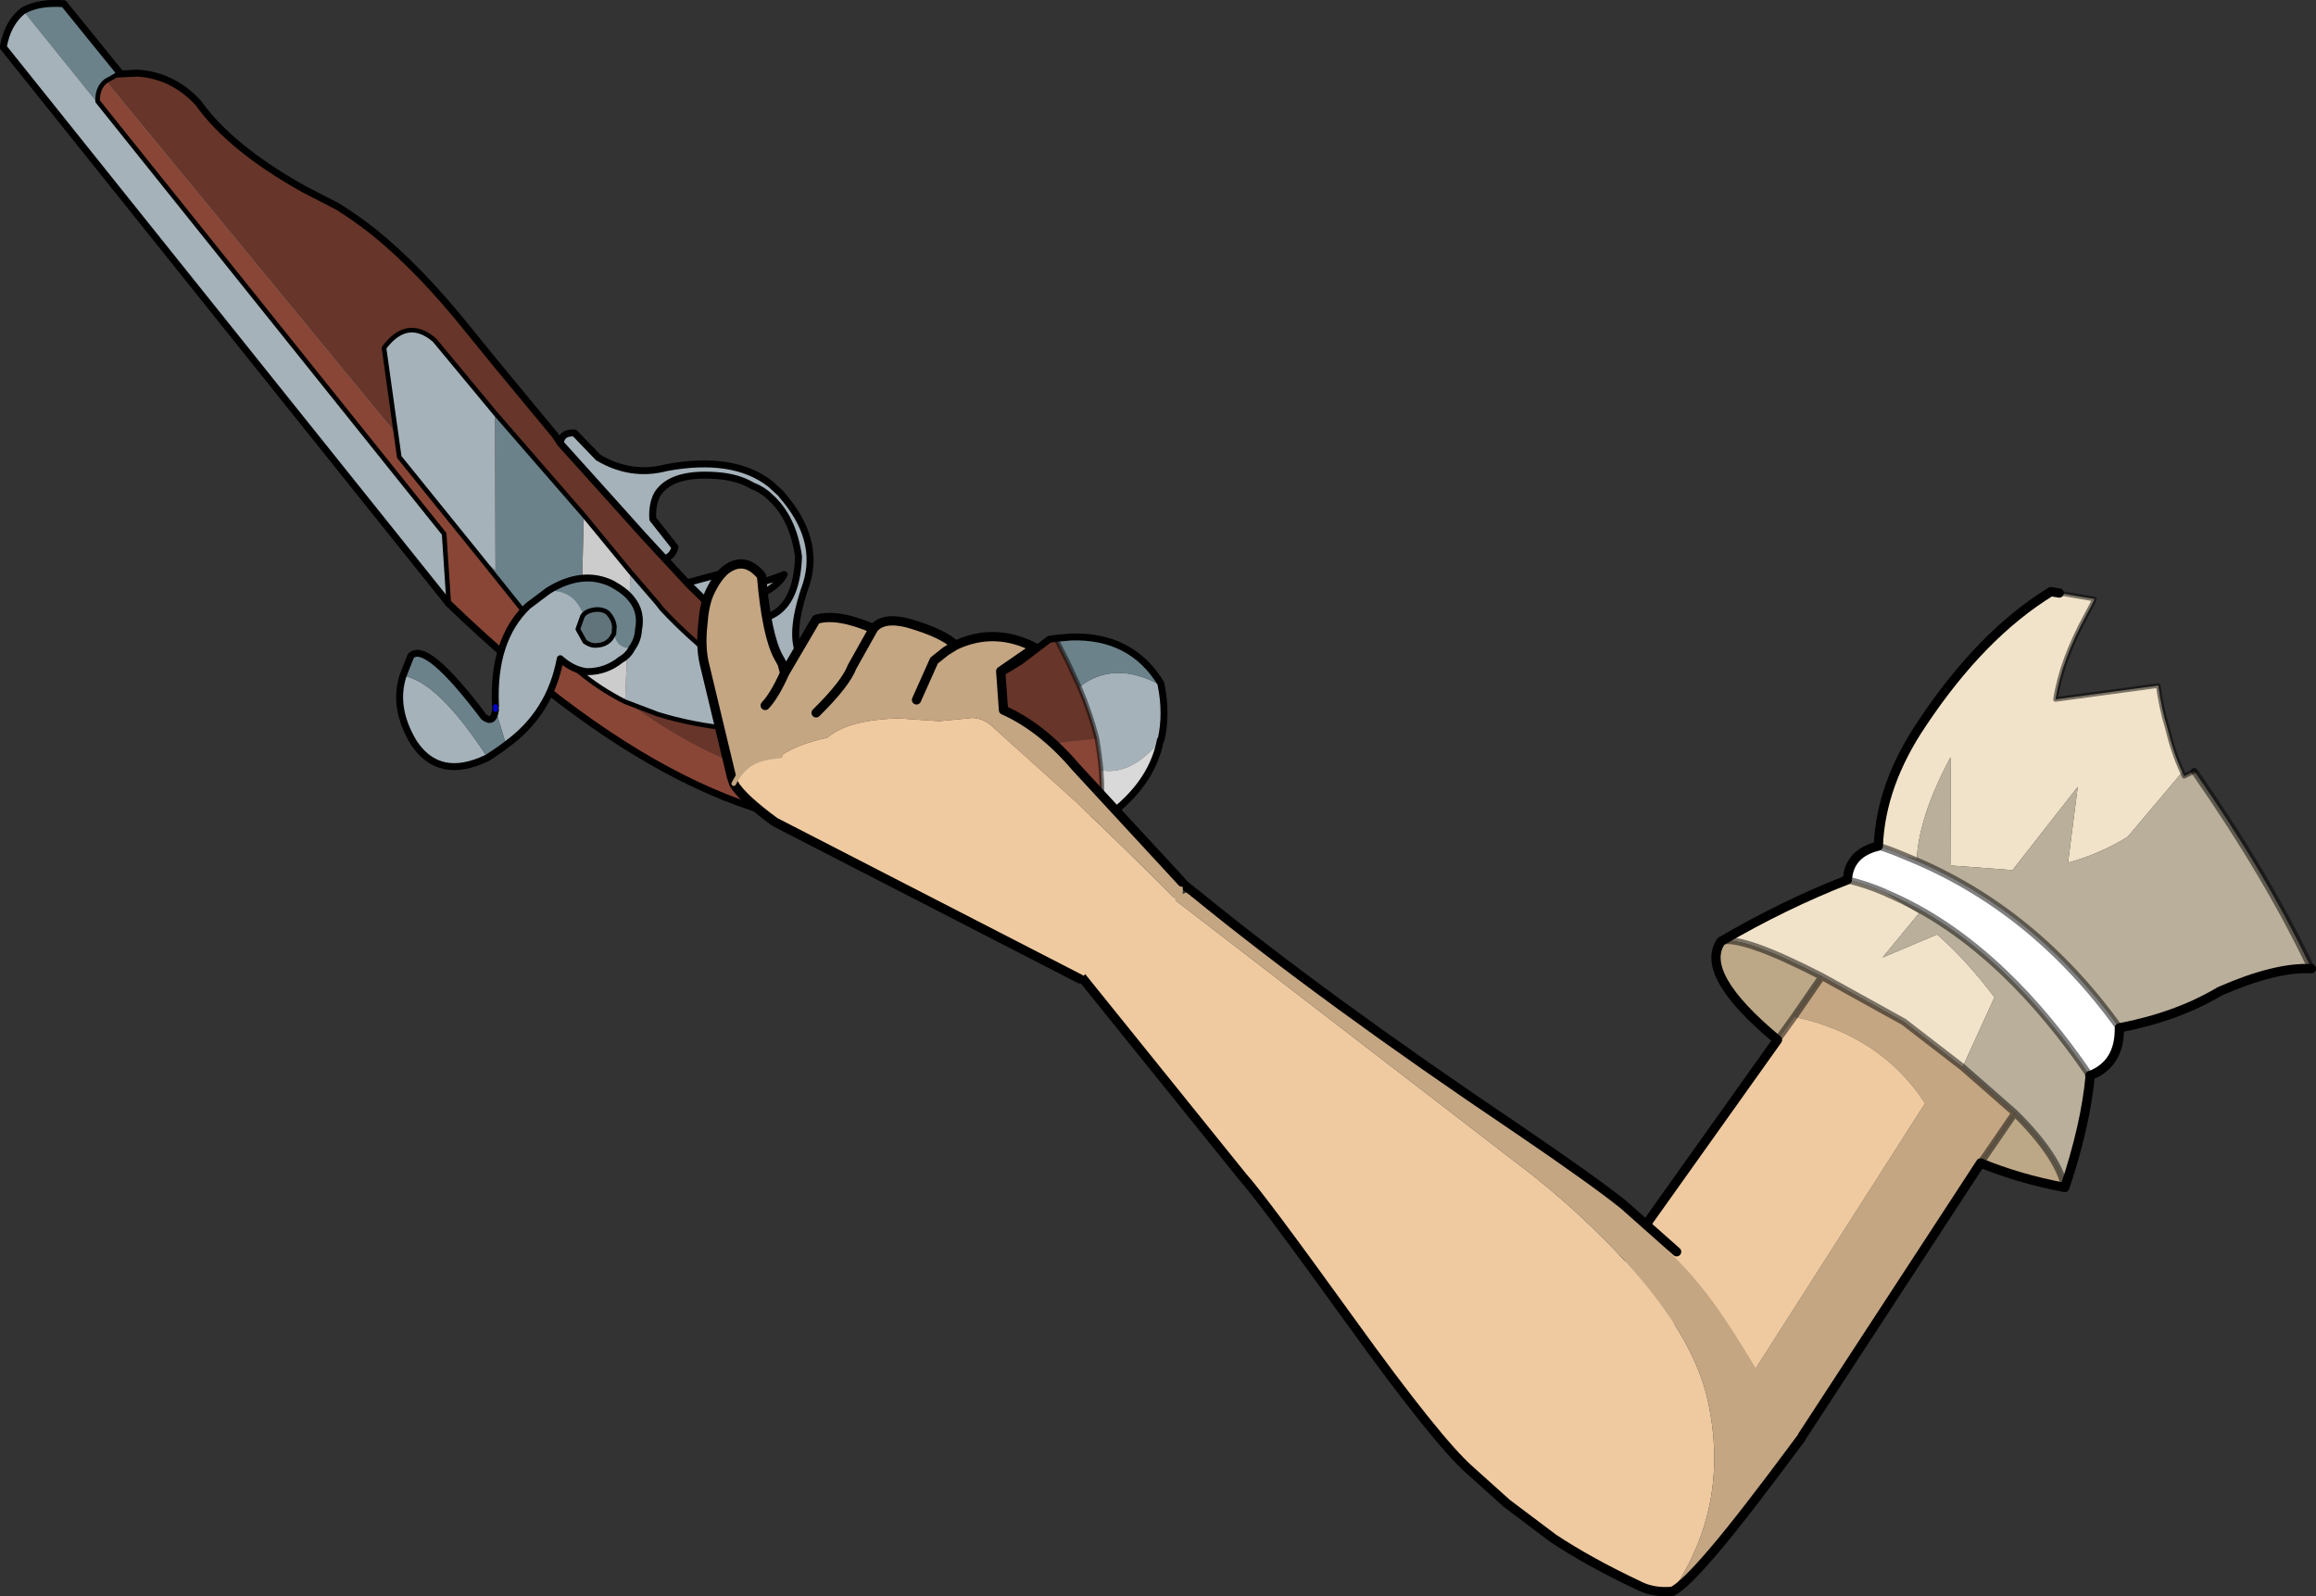
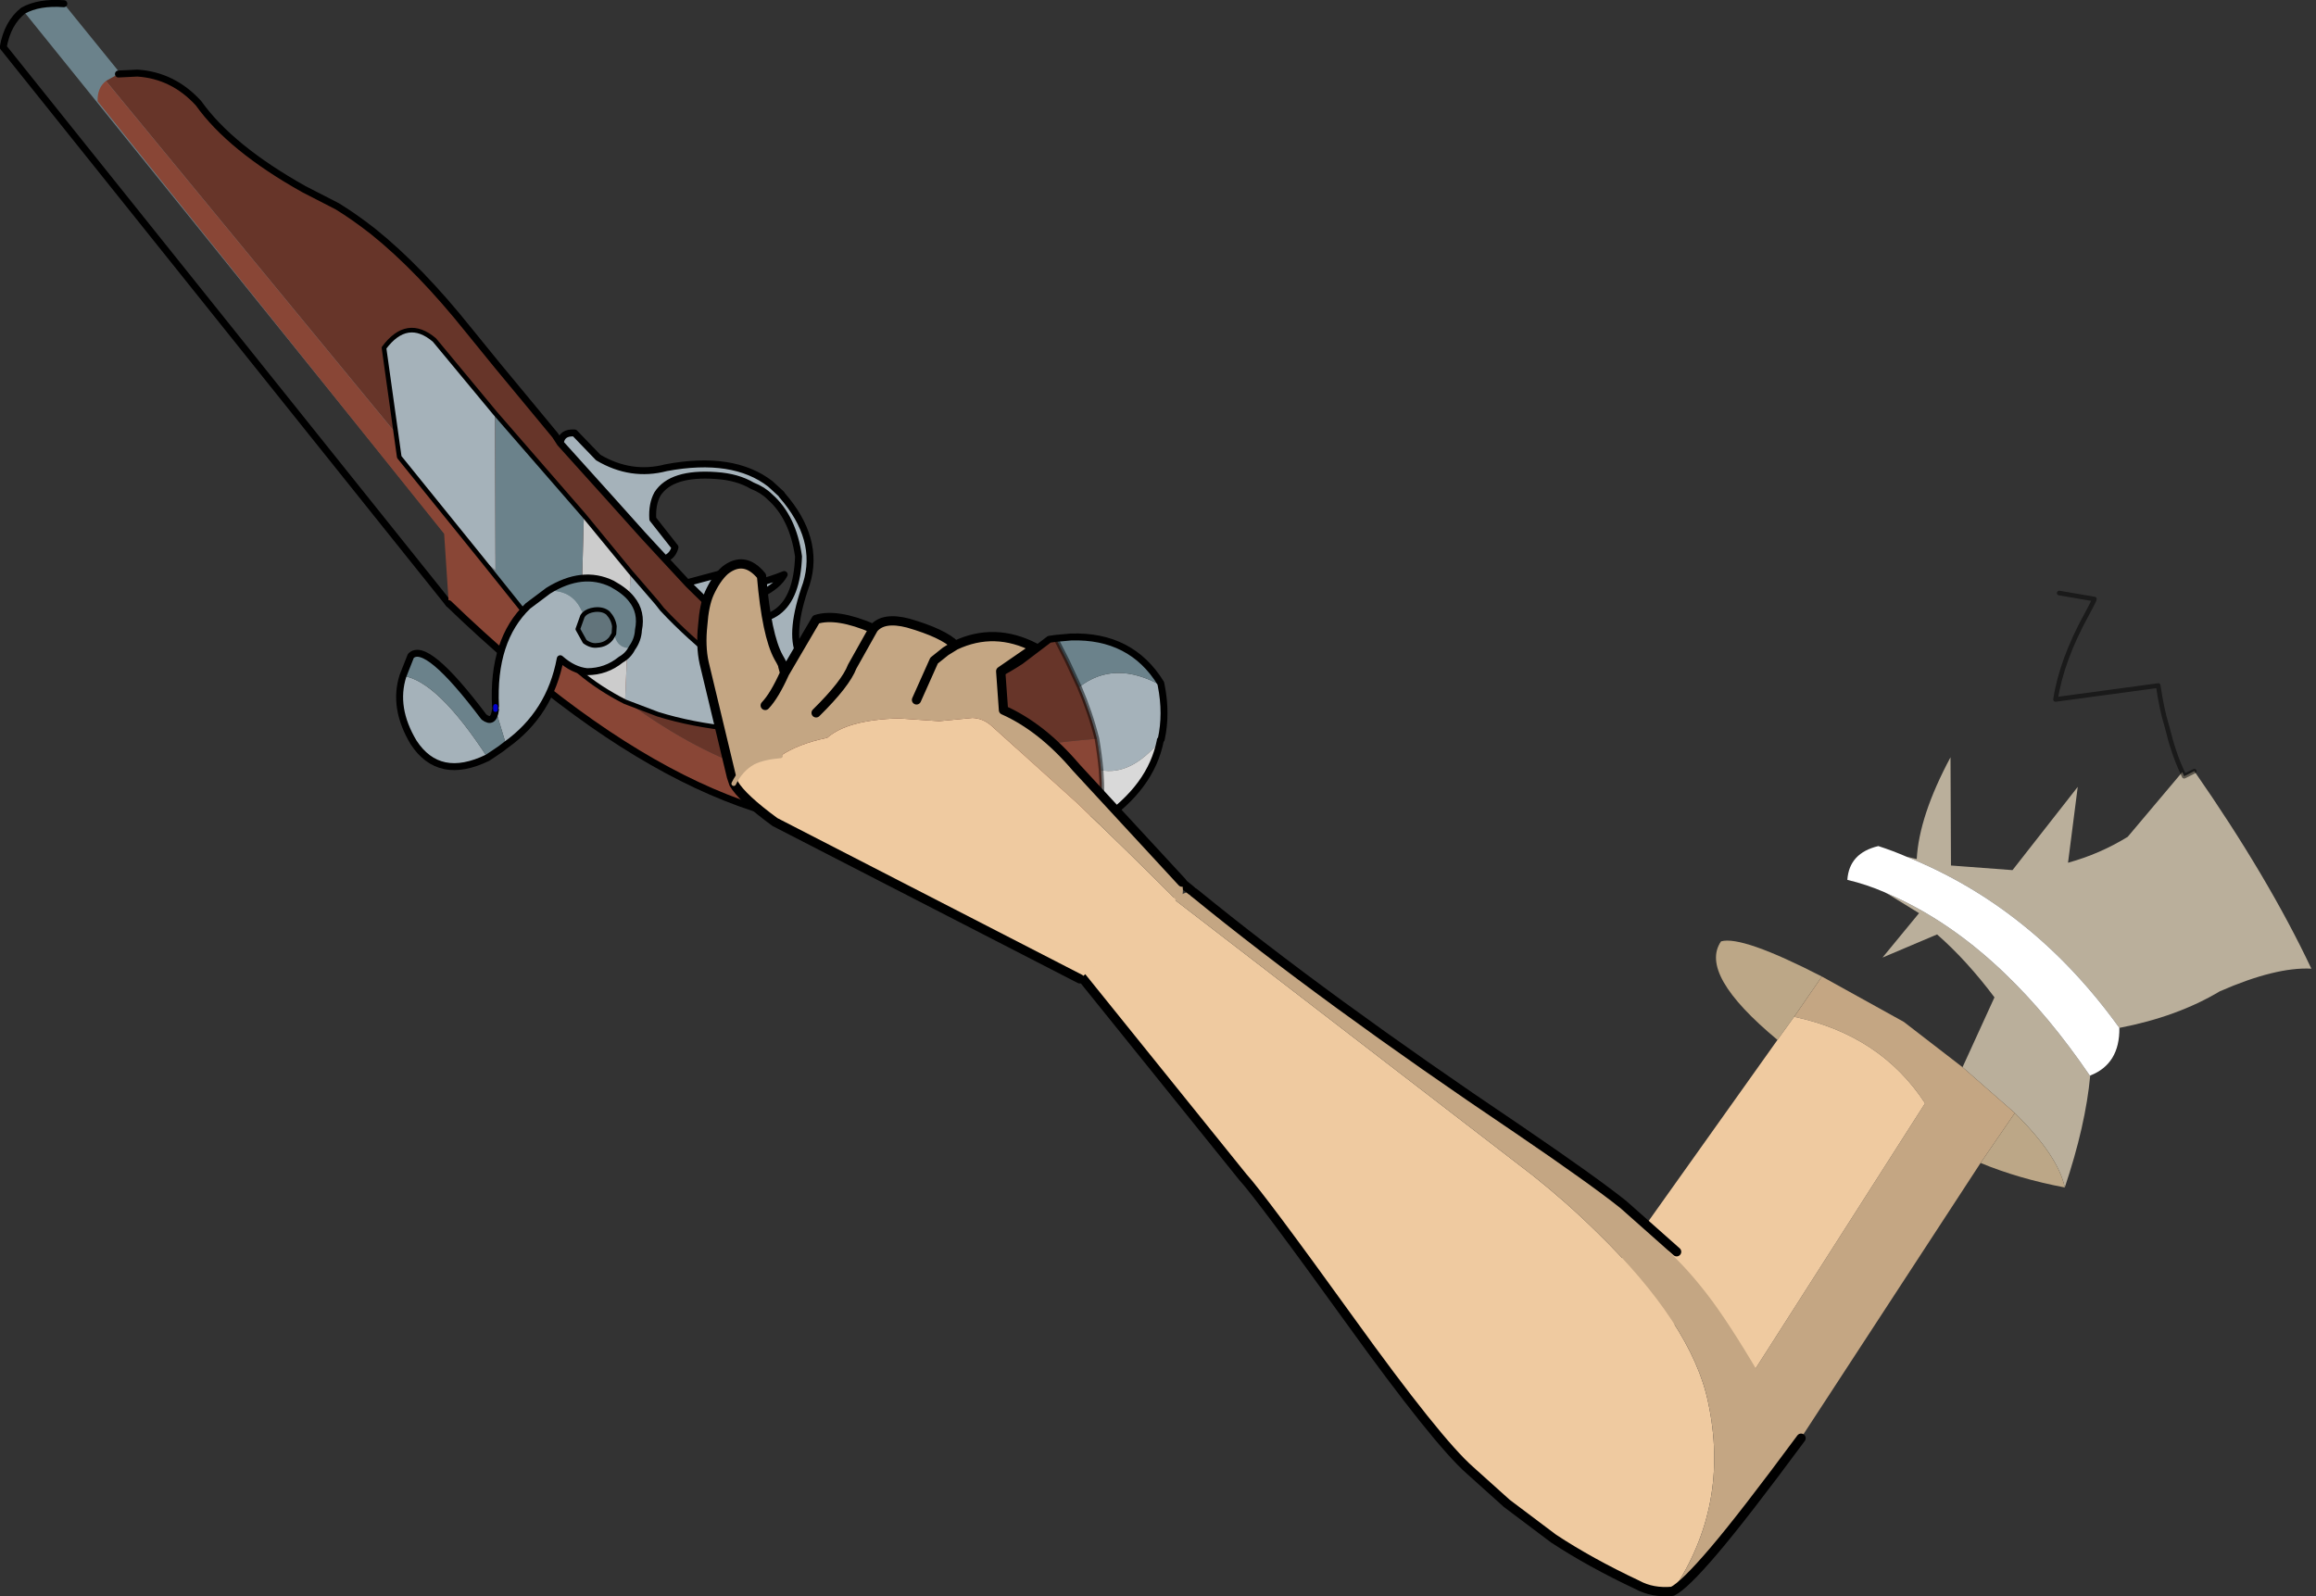
<svg xmlns="http://www.w3.org/2000/svg" height="172.55px" width="250.3px">
  <rect width="100%" height="100%" fill="#333333" stroke="none" />
  <g transform="matrix(1.0, 0.0, 0.0, 1.0, 173.5, 59.55)">
-     <path d="M12.5 42.2 Q19.25 38.25 26.15 35.55 28.25 36.05 30.2 36.9 L30.4 37.0 33.9 39.15 29.95 43.95 35.85 41.45 Q39.05 44.25 42.05 48.25 L38.6 55.8 32.25 50.9 23.4 46.0 Q14.75 41.55 12.5 42.2 M29.5 31.9 Q29.75 25.25 34.25 18.6 40.65 9.0 48.15 4.4 L49.05 4.55 52.85 5.2 52.8 5.35 52.45 6.05 52.05 6.8 Q49.3 11.8 48.65 16.05 L59.75 14.55 Q60.1 17.05 60.7 19.0 61.4 21.9 62.35 23.9 L56.45 30.9 Q53.45 32.75 50.0 33.7 L51.05 25.5 44.0 34.5 37.35 34.0 37.3 22.3 Q33.9 28.65 33.65 33.3 L32.55 33.05 Q31.05 32.4 29.5 31.9" fill="#f1e3c9" fill-rule="evenodd" stroke="none" />
    <path d="M62.35 23.9 L62.55 24.35 63.65 23.8 Q71.65 35.3 76.3 45.15 72.45 44.95 66.4 47.6 61.8 50.35 55.55 51.55 46.2 38.55 32.55 33.05 L33.65 33.3 Q33.9 28.65 37.3 22.3 L37.35 34.0 44.0 34.5 51.05 25.5 50.0 33.7 Q53.45 32.75 56.45 30.9 L62.35 23.9 M52.4 56.7 Q51.9 62.1 49.65 68.8 48.95 65.4 44.25 60.75 L38.6 55.8 42.05 48.25 Q39.05 44.25 35.85 41.45 L29.95 43.95 33.9 39.15 30.4 37.0 Q37.1 39.85 43.15 45.65 47.95 50.25 52.35 56.7 L52.4 56.7" fill="#baaf9b" fill-rule="evenodd" stroke="none" />
    <path d="M55.55 51.55 Q55.6 55.45 52.4 56.7 L52.35 56.7 Q47.95 50.25 43.15 45.65 37.1 39.85 30.4 37.0 L30.2 36.9 Q28.25 36.05 26.15 35.55 26.35 32.65 29.5 31.9 31.05 32.4 32.55 33.05 46.2 38.55 55.55 51.55" fill="#ffffff" fill-rule="evenodd" stroke="none" />
    <path d="M49.65 68.8 Q44.65 67.85 40.55 66.15 L44.25 60.75 Q48.95 65.4 49.65 68.8 M18.6 52.85 Q10.05 45.75 12.5 42.2 14.75 41.55 23.4 46.0 L20.4 50.35 18.6 52.85" fill="#bca787" fill-rule="evenodd" stroke="none" />
    <path d="M40.55 66.15 L20.9 96.25 Q18.55 94.1 16.9 94.3 15.25 94.45 15.4 92.8 15.5 91.15 15.0 90.3 L34.55 59.7 Q29.75 52.35 20.4 50.35 L23.4 46.0 32.25 50.9 38.6 55.8 44.25 60.75 40.55 66.15" fill="#c4a683" fill-rule="evenodd" stroke="none" />
    <path d="M15.0 90.3 Q12.9 89.75 12.85 89.35 12.75 88.9 11.85 88.75 10.95 88.55 10.8 86.35 L10.15 83.3 8.2 81.05 1.05 106.1 Q-5.7 99.1 -4.2 87.7 L-4.1 87.3 Q-3.65 85.0 -2.5 82.5 L18.6 52.85 20.4 50.35 Q29.75 52.35 34.55 59.7 L15.0 90.3" fill="#efcaa0" fill-rule="evenodd" stroke="none" />
-     <path d="M63.65 23.8 Q71.65 35.3 76.3 45.15 M32.55 33.05 Q46.2 38.55 55.55 51.55 M30.2 36.9 Q28.25 36.05 26.15 35.55 M32.55 33.05 Q31.05 32.4 29.5 31.9 M12.5 42.2 Q14.75 41.55 23.4 46.0 L32.25 50.9 38.6 55.8 44.25 60.75 Q48.95 65.4 49.65 68.8 M20.4 50.35 L18.6 52.85 M44.25 60.75 L40.55 66.15 M30.4 37.0 Q37.1 39.85 43.15 45.65 47.95 50.25 52.35 56.7 M23.4 46.0 L20.4 50.35" fill="none" stroke="#000000" stroke-linecap="round" stroke-linejoin="round" stroke-opacity="0.498" stroke-width="0.75" />
-     <path d="M76.3 45.15 Q72.45 44.95 66.4 47.6 61.8 50.35 55.55 51.55 55.6 55.45 52.4 56.7 51.9 62.1 49.65 68.8 44.65 67.85 40.55 66.15 L20.9 96.25 M1.05 106.1 Q-5.7 99.1 -4.2 87.7 M-4.1 87.3 Q-3.65 85.0 -2.5 82.5 L18.6 52.85 Q10.05 45.75 12.5 42.2 19.25 38.25 26.15 35.55 26.35 32.65 29.5 31.9 29.75 25.25 34.25 18.6 40.65 9.0 48.15 4.4 L49.05 4.55 M52.35 56.7 L52.4 56.7" fill="none" stroke="#000000" stroke-linecap="round" stroke-linejoin="round" stroke-width="1.0" />
    <path d="M62.35 23.9 L62.55 24.35 63.65 23.8 M49.05 4.55 L52.85 5.2 52.8 5.35 52.45 6.05 52.05 6.8 Q49.3 11.8 48.65 16.05 L59.75 14.55 Q60.1 17.05 60.7 19.0 61.4 21.9 62.35 23.9" fill="none" stroke="#000000" stroke-linecap="round" stroke-linejoin="round" stroke-opacity="0.498" stroke-width="0.5" />
    <path d="M-46.85 37.6 L-46.75 37.55 -7.85 67.5 Q-4.2 70.4 -1.0 73.55 9.35 83.6 11.1 92.0 13.5 103.15 7.25 112.45 5.1 112.65 3.45 111.75 -1.65 109.35 -5.6 106.75 L-10.65 102.95 -14.6 99.4 Q-18.15 96.3 -27.65 83.1 -37.2 69.85 -39.2 67.65 L-56.85 45.75 -46.85 37.6" fill="#efcaa0" fill-rule="evenodd" stroke="none" />
    <path d="M7.7 75.75 L6.75 75.65 Q8.8 77.5 11.0 80.35 13.25 83.25 16.7 89.1 20.15 94.9 21.15 95.9 14.9 104.35 11.7 108.1 8.5 111.85 7.25 112.45 13.5 103.15 11.1 92.0 9.35 83.6 -1.0 73.55 -4.2 70.4 -7.85 67.5 L-46.75 37.55 -46.85 37.6 -47.0 37.6 -46.9 37.55 -44.75 36.7 -44.5 36.9 -44.3 37.05 Q-30.4 48.4 -9.45 62.5 -1.3 68.05 1.95 70.65 L7.7 75.75" fill="#c4a683" fill-rule="evenodd" stroke="none" />
    <path d="M7.7 75.75 L1.95 70.65 Q-1.3 68.05 -9.45 62.5 -30.4 48.4 -44.3 37.05 L-44.5 36.9 M7.25 112.45 Q8.5 111.85 11.7 108.1 14.9 104.35 21.15 95.9 M-56.85 45.75 L-39.2 67.65 Q-37.2 69.85 -27.65 83.1 -18.15 96.3 -14.6 99.4 L-10.65 102.95 -5.6 106.75 Q-1.65 109.35 3.45 111.75 5.1 112.65 7.25 112.45 M-44.75 36.7 L-45.8 35.85" fill="none" stroke="#000000" stroke-linecap="round" stroke-linejoin="round" stroke-width="1.0" />
    <path d="M-171.0 -58.4 Q-169.3 -59.35 -166.6 -59.15 L-126.2 -9.3 -125.0 -1.35 -171.0 -58.4" fill="#6b828b" fill-rule="evenodd" stroke="none" />
-     <path d="M-125.0 5.7 L-173.15 -54.45 Q-172.7 -57.05 -171.0 -58.4 L-125.0 -1.35 -125.0 5.7" fill="#a5b2ba" fill-rule="evenodd" stroke="none" />
-     <path d="M-125.0 5.7 L-173.15 -54.45 Q-172.7 -57.05 -171.0 -58.4 -169.3 -59.35 -166.6 -59.15 L-126.2 -9.3 -125.0 -1.35" fill="none" stroke="#000000" stroke-linecap="round" stroke-linejoin="round" stroke-width="0.75" />
+     <path d="M-125.0 5.7 L-173.15 -54.45 Q-172.7 -57.05 -171.0 -58.4 -169.3 -59.35 -166.6 -59.15 " fill="none" stroke="#000000" stroke-linecap="round" stroke-linejoin="round" stroke-width="0.75" />
    <path d="M-162.05 -50.8 L-160.7 -51.55 -158.65 -51.65 Q-154.8 -51.4 -152.05 -48.4 -148.6 -43.55 -140.65 -39.1 L-137.05 -37.25 Q-135.25 -36.15 -133.2 -34.55 -128.15 -30.5 -122.8 -23.8 L-119.75 -20.05 -113.5 -12.5 -112.95 -11.65 -107.5 -5.6 -104.05 -1.75 -101.65 0.85 -99.1 3.6 -96.6 6.05 -96.35 6.3 -96.5 6.1 -96.2 6.2 -96.35 6.3 -96.4 6.35 -96.3 6.35 -96.15 6.3 -95.6 6.9 -90.25 11.5 Q-87.8 12.95 -85.5 13.85 -84.55 14.5 -83.5 14.55 -72.9 18.25 -63.2 11.9 L-60.1 9.55 -59.4 9.45 -58.15 11.9 -56.85 14.7 Q-55.65 17.5 -54.95 20.3 -67.85 21.35 -77.95 24.85 -90.65 27.3 -105.65 16.35 L-107.15 15.95 -162.05 -50.8" fill="#673529" fill-rule="evenodd" stroke="none" />
    <path d="M-125.0 5.7 L-125.5 -1.85 -162.95 -48.6 Q-163.0 -50.05 -162.05 -50.8 L-107.15 15.95 -105.65 16.35 Q-90.65 27.3 -77.95 24.85 -67.85 21.35 -54.95 20.3 -54.65 22.05 -54.5 23.7 -54.3 26.45 -54.5 29.2 -65.3 27.35 -74.45 29.4 -96.65 33.05 -125.0 5.7" fill="#894636" fill-rule="evenodd" stroke="none" />
    <path d="M-112.95 -11.65 Q-112.8 -12.85 -111.4 -12.75 L-108.85 -10.1 Q-105.3 -8.0 -101.5 -9.0 -94.25 -10.35 -90.25 -7.25 L-89.05 -6.15 -89.0 -6.05 Q-84.85 -1.3 -86.35 3.55 -88.2 8.75 -87.1 11.15 -85.55 12.6 -83.65 13.15 -83.1 14.35 -83.5 14.55 -84.55 14.5 -85.5 13.85 -87.8 12.95 -90.25 11.5 L-95.6 6.9 Q-87.5 9.35 -87.2 0.6 -87.8 -3.65 -90.3 -5.85 -91.05 -6.6 -92.2 -7.05 -93.8 -8.0 -96.1 -8.15 -100.95 -8.5 -102.45 -6.15 -103.05 -5.05 -102.95 -3.45 L-100.55 -0.4 Q-100.8 0.55 -101.65 0.85 L-104.05 -1.75 -107.5 -5.6 -112.95 -11.65 M-48.0 14.55 Q-47.4 17.6 -48.0 20.35 L-48.1 20.45 -48.1 20.5 Q-51.25 24.3 -54.5 23.7 -54.65 22.05 -54.95 20.3 -55.65 17.5 -56.85 14.7 -53.05 11.75 -48.0 14.55 M-96.5 6.1 Q-98.1 4.0 -99.1 3.4 L-95.75 2.5 Q-94.5 4.85 -88.75 2.55 -90.0 4.9 -96.15 6.3 L-96.3 6.35 -96.4 6.35 -96.35 6.3 -96.2 6.2 -96.5 6.1" fill="#a5b2ba" fill-rule="evenodd" stroke="none" />
    <path d="M-59.4 9.45 L-57.75 9.3 Q-51.25 9.1 -48.05 14.3 L-48.0 14.55 Q-53.05 11.75 -56.85 14.7 L-58.15 11.9 -59.4 9.45" fill="#6b828b" fill-rule="evenodd" stroke="none" />
    <path d="M-48.1 20.5 Q-49.1 25.55 -54.5 29.2 -54.3 26.45 -54.5 23.7 -51.25 24.3 -48.1 20.5" fill="#d9d9d9" fill-rule="evenodd" stroke="none" />
    <path d="M-160.7 -51.55 L-158.65 -51.65 Q-154.8 -51.4 -152.05 -48.4 -148.6 -43.55 -140.65 -39.1 L-137.05 -37.25 Q-135.25 -36.15 -133.2 -34.55 -128.15 -30.5 -122.8 -23.8 L-119.75 -20.05 -113.5 -12.5 -112.95 -11.65 Q-112.8 -12.85 -111.4 -12.75 L-108.85 -10.1 Q-105.3 -8.0 -101.5 -9.0 -94.25 -10.35 -90.25 -7.25 L-89.05 -6.15 -89.0 -6.05 Q-84.85 -1.3 -86.35 3.55 -88.2 8.75 -87.1 11.15 -85.55 12.6 -83.65 13.15 -83.1 14.35 -83.5 14.55 -72.9 18.25 -63.2 11.9 L-60.1 9.55 -59.4 9.45 -57.75 9.3 Q-51.25 9.1 -48.05 14.3 L-48.0 14.55 Q-47.4 17.6 -48.0 20.35 L-48.1 20.45 -48.1 20.5 Q-49.1 25.55 -54.5 29.2 -65.3 27.35 -74.45 29.4 -96.65 33.05 -125.0 5.7 M-112.95 -11.65 L-107.5 -5.6 -104.05 -1.75 -101.65 0.85 Q-100.8 0.55 -100.55 -0.4 L-102.95 -3.45 Q-103.05 -5.05 -102.45 -6.15 -100.95 -8.5 -96.1 -8.15 -93.8 -8.0 -92.2 -7.05 -91.05 -6.6 -90.3 -5.85 -87.8 -3.65 -87.2 0.6 -87.5 9.35 -95.6 6.9 L-90.25 11.5 Q-87.8 12.95 -85.5 13.85 -84.55 14.5 -83.5 14.55 M-96.2 6.2 L-96.35 6.3 -96.4 6.35 -96.3 6.35 -96.15 6.3 Q-90.0 4.9 -88.75 2.55 -94.5 4.85 -95.75 2.5 L-99.1 3.4 M-96.35 6.3 L-96.6 6.05 -99.1 3.6 -101.65 0.85 M-95.6 6.9 L-96.15 6.3" fill="none" stroke="#000000" stroke-linecap="round" stroke-linejoin="round" stroke-width="0.75" />
-     <path d="M-125.0 5.7 L-125.5 -1.85 -162.95 -48.6 Q-163.0 -50.05 -162.05 -50.8 L-160.7 -51.55" fill="none" stroke="#000000" stroke-linecap="round" stroke-linejoin="round" stroke-width="0.5" />
    <path d="M-56.85 14.7 L-58.15 11.9 -59.4 9.45 M-54.95 20.3 Q-55.65 17.5 -56.85 14.7 M-54.95 20.3 Q-54.65 22.05 -54.5 23.7 -54.3 26.45 -54.5 29.2" fill="none" stroke="#000000" stroke-linecap="round" stroke-linejoin="round" stroke-opacity="0.498" stroke-width="0.5" />
    <path d="M-121.5 0.8 L-130.35 -10.15 -132.0 -21.95 Q-129.5 -25.3 -126.55 -22.8 L-120.0 -14.9 -119.95 2.1 -121.5 0.8 M-105.35 2.3 L-102.5 5.6 -101.95 6.3 Q-96.2 12.45 -87.5 17.55 -93.3 19.25 -94.2 19.25 -98.7 18.8 -102.4 17.65 L-105.95 16.3 -105.35 2.3" fill="#a5b2ba" fill-rule="evenodd" stroke="none" />
    <path d="M-110.4 -3.85 L-105.35 2.3 -105.95 16.3 Q-108.7 14.9 -110.85 13.1 L-110.4 -3.85" fill="#cccccc" fill-rule="evenodd" stroke="none" />
    <path d="M-121.5 0.8 L-119.95 2.1 -120.0 -14.9 -110.4 -3.85 -110.85 13.1 -113.65 10.6 -121.5 0.8" fill="#6b828b" fill-rule="evenodd" stroke="none" />
    <path d="M-120.0 -14.9 L-126.55 -22.8 Q-129.5 -25.3 -132.0 -21.95 L-130.35 -10.15 -121.5 0.8 -113.65 10.6 -110.85 13.1 Q-108.7 14.9 -105.95 16.3 L-102.4 17.65 Q-98.7 18.8 -94.2 19.25 -93.3 19.25 -87.5 17.55 -96.2 12.45 -101.95 6.3 L-102.5 5.6 -105.35 2.3 -110.4 -3.85 -120.0 -14.9 Z" fill="none" stroke="#000000" stroke-linecap="round" stroke-linejoin="round" stroke-width="0.5" />
    <path d="M-110.4 6.85 L-110.55 7.05 -111.05 8.45 -110.3 9.8 Q-109.6 10.3 -108.95 10.2 -108.0 10.15 -107.45 9.45 L-107.15 8.95 Q-106.8 10.65 -105.2 10.5 -105.6 11.3 -106.4 11.75 -108.0 13.05 -110.05 13.05 -111.55 12.9 -112.95 11.65 -114.05 17.55 -118.8 20.95 L-119.95 17.15 -119.95 16.8 Q-120.3 9.65 -116.45 5.95 L-114.25 4.3 Q-111.45 4.2 -110.5 6.8 L-110.4 6.85 M-120.8 22.35 Q-126.05 24.9 -128.8 20.7 -131.05 16.95 -129.95 13.5 -126.2 14.05 -120.8 22.35" fill="#a5b2ba" fill-rule="evenodd" stroke="none" />
    <path d="M-107.15 8.95 L-107.1 8.15 Q-107.2 7.35 -107.8 6.7 -108.35 6.25 -109.25 6.35 -110.0 6.45 -110.4 6.85 L-110.5 6.8 Q-111.45 4.2 -114.25 4.3 -110.55 2.0 -107.35 3.55 -105.9 4.35 -105.25 5.2 -104.1 6.6 -104.5 8.55 -104.55 9.6 -105.2 10.5 -106.8 10.65 -107.15 8.95 M-119.95 17.15 L-118.8 20.95 Q-119.35 21.4 -120.05 21.85 L-120.8 22.35 Q-126.2 14.05 -129.95 13.5 L-129.1 11.35 Q-127.45 9.65 -121.2 17.95 -120.15 18.75 -119.95 17.15" fill="#6b828b" fill-rule="evenodd" stroke="none" />
    <path d="M-110.4 6.85 Q-110.0 6.45 -109.25 6.35 -108.35 6.25 -107.8 6.7 -107.2 7.35 -107.1 8.15 L-107.15 8.95 -107.45 9.45 Q-108.0 10.15 -108.95 10.2 -109.6 10.3 -110.3 9.8 L-111.05 8.45 -110.55 7.05 -110.4 6.85" fill="#62747b" fill-rule="evenodd" stroke="none" />
    <path d="M-107.15 8.95 L-107.1 8.15 Q-107.2 7.35 -107.8 6.7 -108.35 6.25 -109.25 6.35 -110.0 6.45 -110.4 6.85 L-110.55 7.05 -111.05 8.45 -110.3 9.8 Q-109.6 10.3 -108.95 10.2 -108.0 10.15 -107.45 9.45 L-107.15 8.95" fill="none" stroke="#000000" stroke-linecap="round" stroke-linejoin="round" stroke-width="0.5" />
    <path d="M-105.2 10.5 Q-104.55 9.6 -104.5 8.55 -104.1 6.6 -105.25 5.2 -105.9 4.35 -107.35 3.55 -110.55 2.0 -114.25 4.3 L-116.45 5.95 Q-120.3 9.65 -119.95 16.8 M-118.8 20.95 Q-114.05 17.55 -112.95 11.65 -111.55 12.9 -110.05 13.05 -108.0 13.05 -106.4 11.75 -105.6 11.3 -105.2 10.5 M-118.8 20.95 Q-119.35 21.4 -120.05 21.85 L-120.8 22.35 Q-126.05 24.9 -128.8 20.7 -131.05 16.95 -129.95 13.5 L-129.1 11.35 Q-127.45 9.65 -121.2 17.95 -120.15 18.75 -119.95 17.15" fill="none" stroke="#000000" stroke-linecap="round" stroke-linejoin="round" stroke-width="0.75" />
    <path d="M-119.95 16.8 L-119.95 17.15" fill="none" stroke="#0000cc" stroke-linecap="round" stroke-linejoin="round" stroke-width="0.5" />
    <path d="M-74.45 16.1 L-74.4 16.3 -74.6 16.15 -74.45 16.1 M-89.15 22.15 Q-87.25 20.85 -84.1 20.2 -81.9 18.25 -76.35 18.1 L-72.0 18.4 -68.4 18.05 Q-67.25 18.1 -66.35 18.9 L-57.2 27.15 Q-51.95 32.15 -46.4 37.7 L-47.2 38.15 -56.8 46.25 -89.75 29.3 Q-93.3 26.7 -94.2 25.15 -93.45 23.6 -92.1 22.85 -91.0 22.3 -89.15 22.15" fill="#efcaa0" fill-rule="evenodd" stroke="none" />
    <path d="M-70.25 10.2 Q-66.0 8.2 -61.65 10.45 L-65.35 13.0 -65.05 17.2 Q-60.9 19.05 -57.2 23.4 L-45.75 35.8 Q-45.4 37.8 -46.4 37.7 -51.95 32.15 -57.2 27.15 L-66.35 18.9 Q-67.25 18.1 -68.4 18.05 L-72.0 18.4 -76.35 18.1 Q-81.9 18.25 -84.1 20.2 -87.25 20.85 -89.15 22.15 -91.0 22.3 -92.1 22.85 -93.45 23.6 -94.2 25.15 L-94.45 24.4 -97.4 12.1 Q-97.8 10.3 -97.55 8.0 -97.4 5.85 -96.85 4.6 -96.1 2.95 -95.15 2.1 -93.05 0.45 -91.2 2.7 -90.65 9.15 -89.35 11.5 -88.85 12.35 -88.9 12.45 L-88.7 13.2 -85.3 7.4 Q-83.05 6.7 -79.1 8.4 -78.05 7.1 -75.35 7.8 -71.55 8.9 -70.25 10.2 L-71.3 10.85 -72.55 11.85 -74.45 16.1 -74.6 16.15 -74.4 16.3 -74.45 16.1 -72.55 11.85 -71.3 10.85 -70.25 10.2 M-85.3 17.5 Q-82.1 14.35 -81.4 12.5 L-79.1 8.4 -81.4 12.5 Q-82.1 14.35 -85.3 17.5 M-90.8 16.7 Q-89.8 15.65 -88.7 13.2 -89.8 15.65 -90.8 16.7" fill="#c4a683" fill-rule="evenodd" stroke="none" />
    <path d="M-45.75 35.8 L-57.2 23.4 Q-60.9 19.05 -65.05 17.2 L-65.35 13.0 -61.65 10.45 Q-66.0 8.2 -70.25 10.2 L-71.3 10.85 -72.55 11.85 -74.45 16.1 M-70.25 10.2 Q-71.55 8.9 -75.35 7.8 -78.05 7.1 -79.1 8.4 L-81.4 12.5 Q-82.1 14.35 -85.3 17.5 M-56.8 46.25 L-89.75 29.3 Q-93.3 26.7 -94.2 25.15 L-94.45 24.4 -97.4 12.1 Q-97.8 10.3 -97.55 8.0 -97.4 5.85 -96.85 4.6 -96.1 2.95 -95.15 2.1 -93.05 0.45 -91.2 2.7 -90.65 9.15 -89.35 11.5 -88.85 12.35 -88.9 12.45 L-88.7 13.2 -85.3 7.4 Q-83.05 6.7 -79.1 8.4 M-88.7 13.2 Q-89.8 15.65 -90.8 16.7" fill="none" stroke="#000000" stroke-linecap="round" stroke-linejoin="round" stroke-width="1.0" />
    <path d="M-94.2 25.15 Q-93.45 23.6 -92.1 22.85 -91.0 22.3 -89.15 22.15" fill="none" stroke="#c4a683" stroke-linecap="round" stroke-linejoin="round" stroke-width="0.5" />
  </g>
</svg>